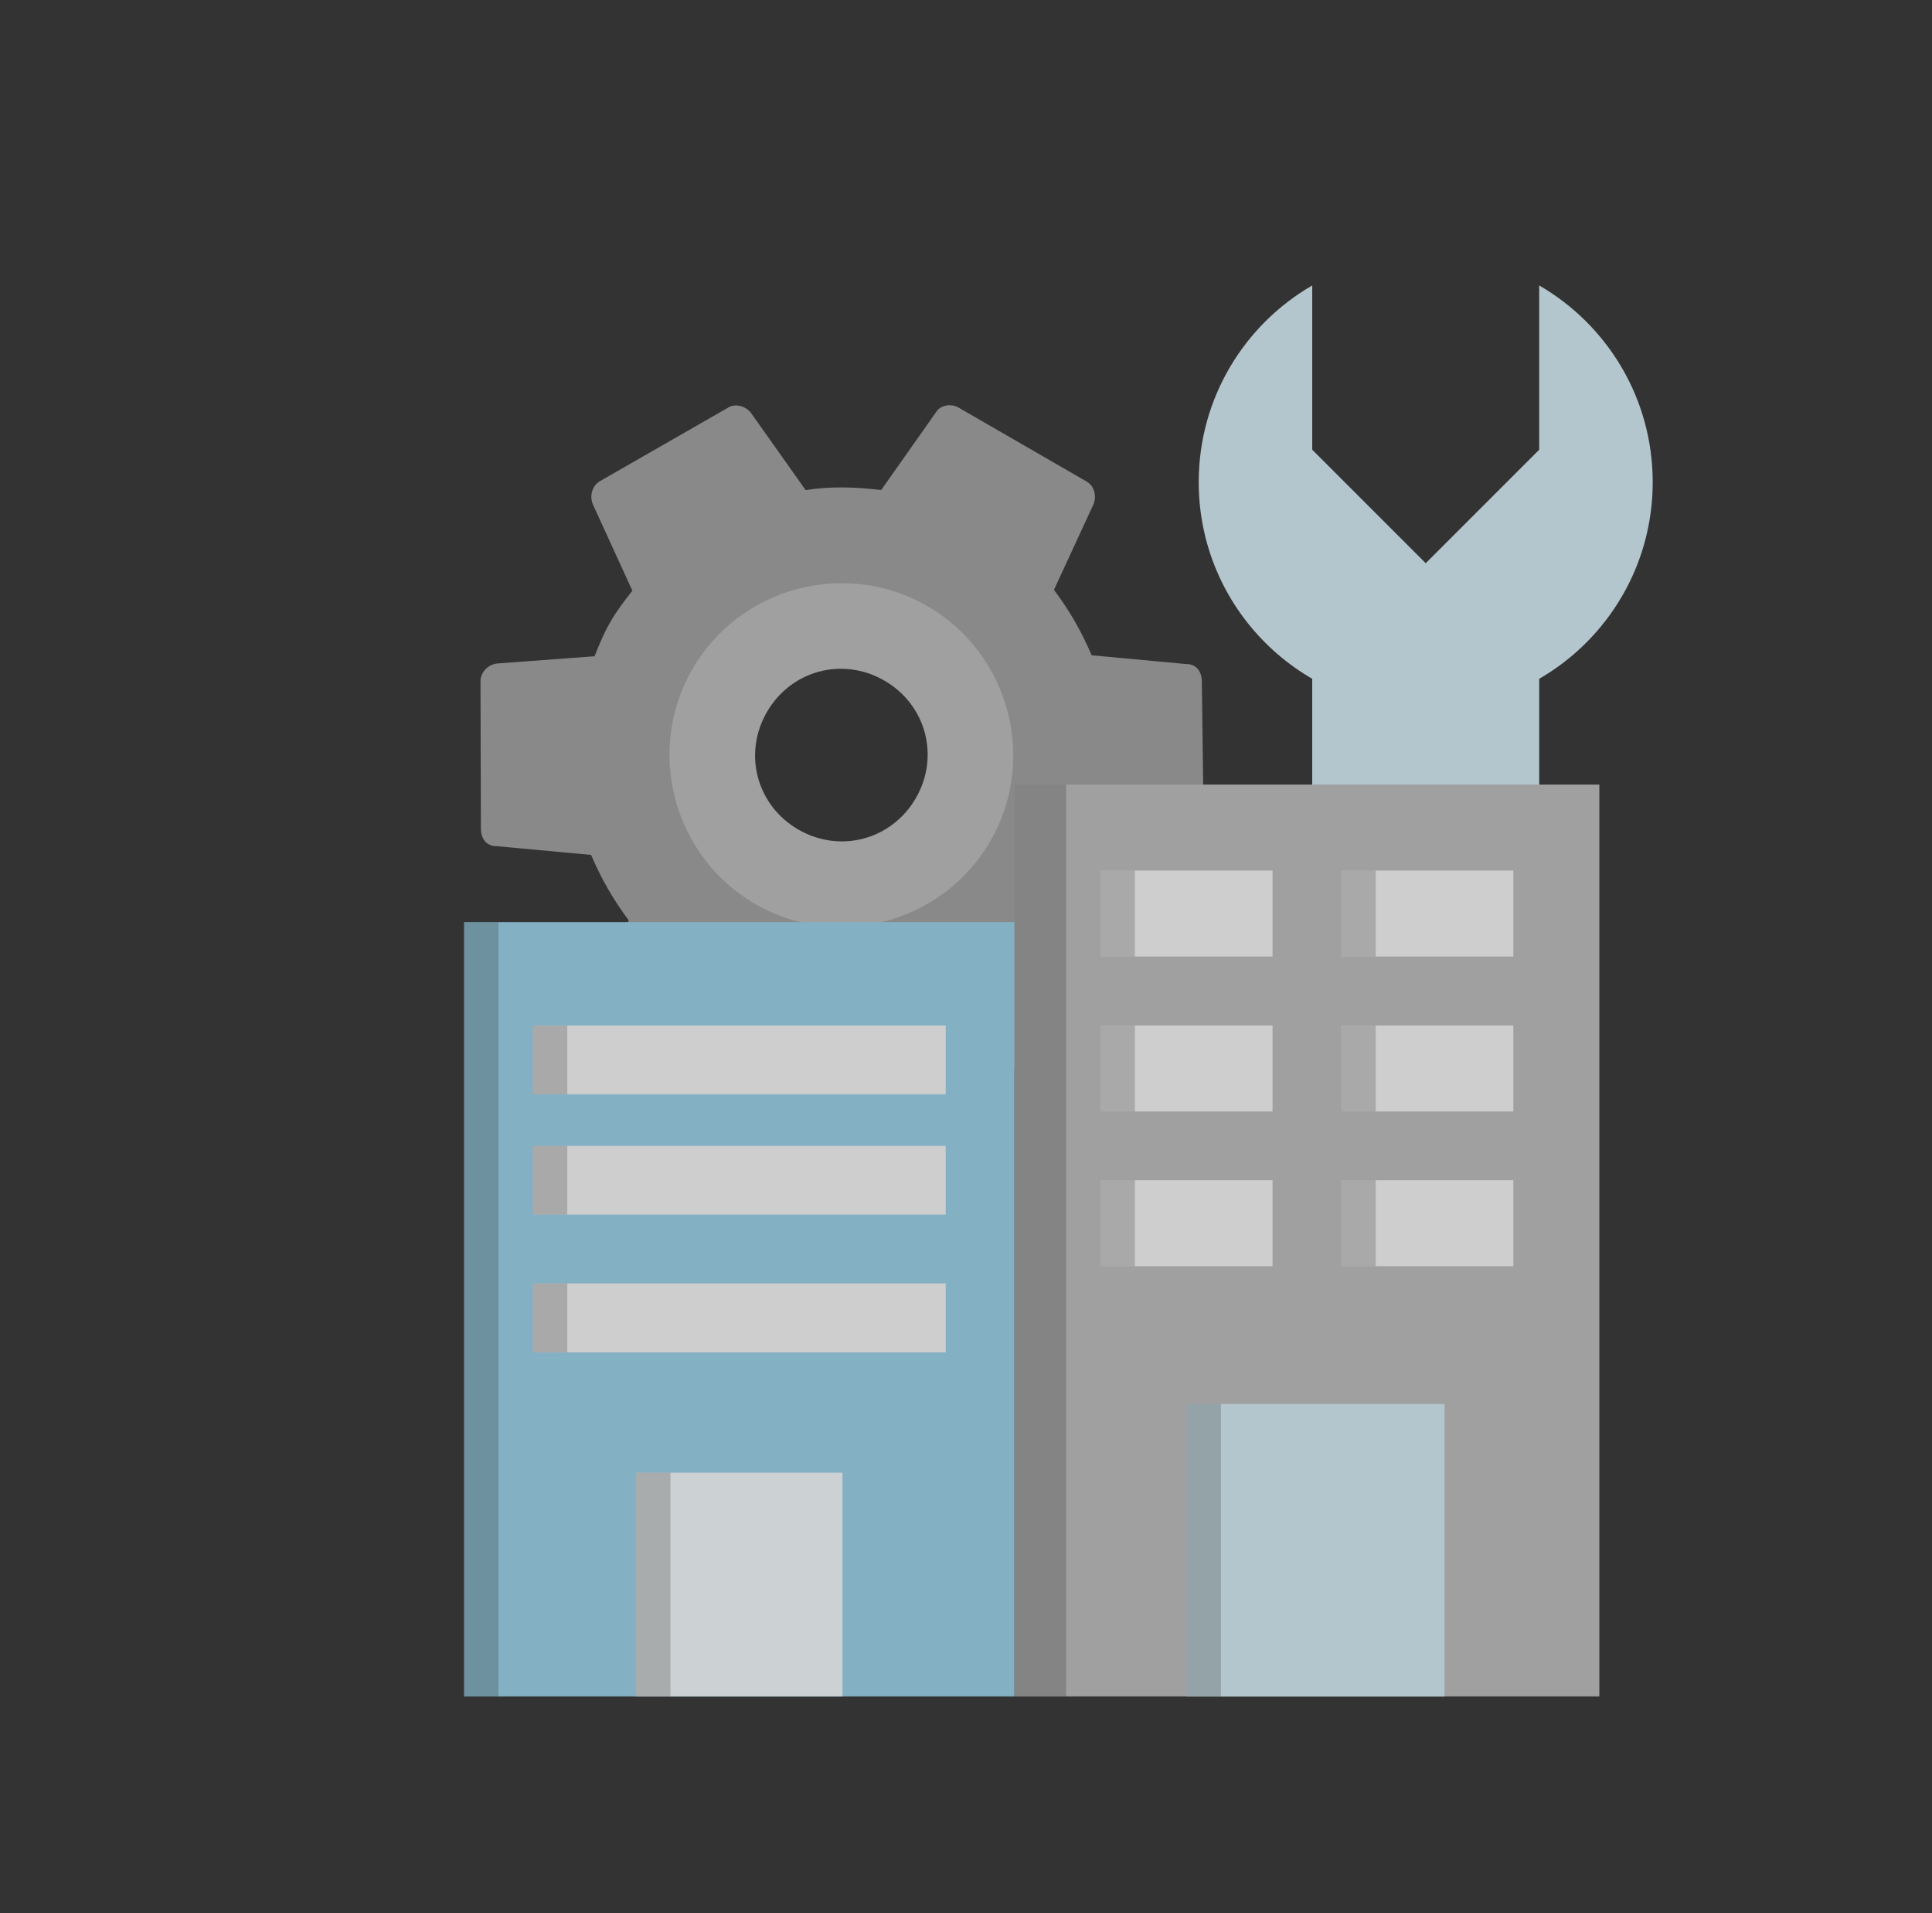
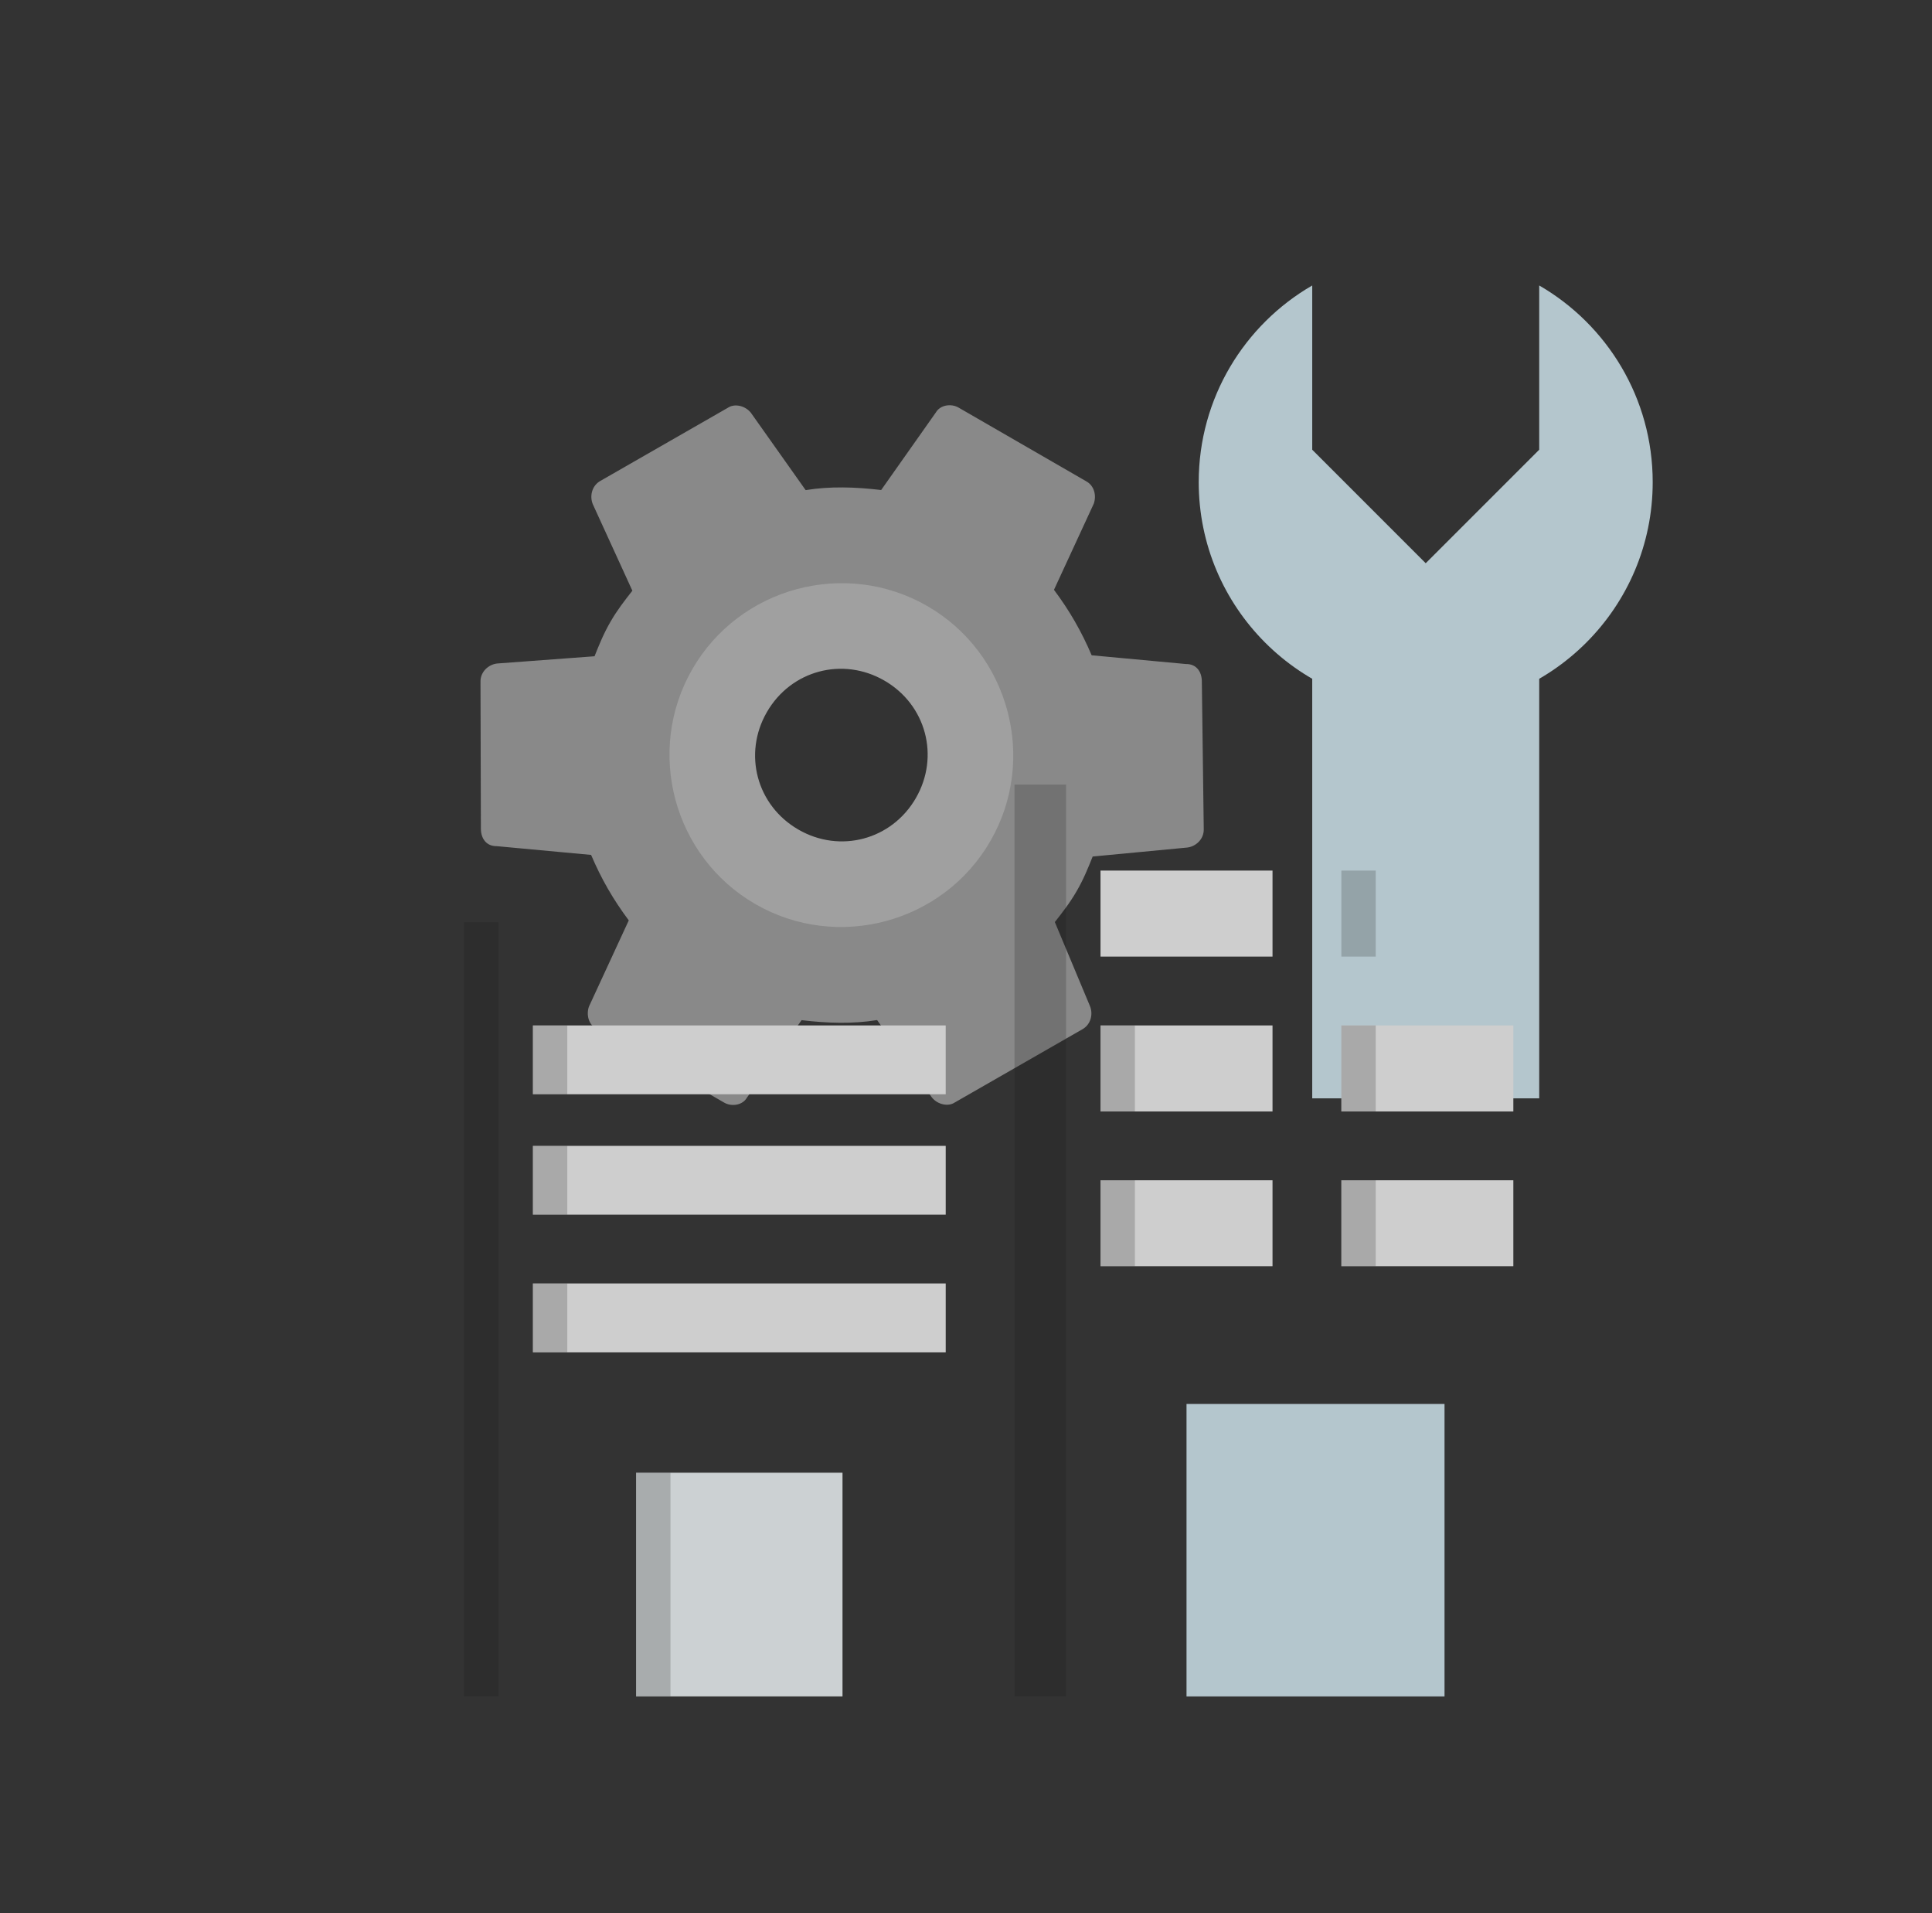
<svg xmlns="http://www.w3.org/2000/svg" width="101" height="100" viewBox="0 0 101 100" fill="none">
  <rect x="0" y="0" width="101" height="100" fill="#333333" stroke="none" />
  <g opacity="0.8">
    <mask id="mask0_2273_59902" style="mask-type:alpha" maskUnits="userSpaceOnUse" x="0" y="0" width="101" height="100">
      <rect x="0.667" width="100" height="100" fill="#D9D9D9" />
    </mask>
    <g mask="url(#mask0_2273_59902)">
      <path fill-rule="evenodd" clip-rule="evenodd" d="M68.6 14.921C65.053 16.973 62.666 20.808 62.666 25.2C62.666 31.754 67.979 37.067 74.533 37.067C81.087 37.067 86.399 31.754 86.399 25.2C86.399 20.808 84.013 16.973 80.466 14.921V23.506L74.533 29.439L68.6 23.506V14.921ZM74.427 13.335H74.639C74.604 13.334 74.568 13.334 74.533 13.334C74.498 13.334 74.462 13.334 74.427 13.335Z" fill="#D5EBF4" />
      <path d="M68.6 33.676H80.466V57.409H68.6V33.676Z" fill="#D5EBF4" />
-       <path d="M49.38 30.122C44.24 27.154 37.607 28.932 34.64 34.072C31.672 39.211 33.45 45.844 38.59 48.812C43.729 51.779 50.362 50.002 53.33 44.862C56.297 39.722 54.52 33.089 49.38 30.122ZM41.737 43.361C39.556 42.102 38.832 39.399 40.091 37.219C41.35 35.038 44.052 34.314 46.233 35.573C48.413 36.832 49.138 39.535 47.879 41.715C46.62 43.895 43.917 44.62 41.737 43.361Z" fill="#BCBCBC" />
+       <path d="M49.38 30.122C44.24 27.154 37.607 28.932 34.64 34.072C31.672 39.211 33.45 45.844 38.59 48.812C43.729 51.779 50.362 50.002 53.33 44.862C56.297 39.722 54.52 33.089 49.38 30.122ZM41.737 43.361C39.556 42.102 38.832 39.399 40.091 37.219C41.35 35.038 44.052 34.314 46.233 35.573C48.413 36.832 49.138 39.535 47.879 41.715C46.62 43.895 43.917 44.62 41.737 43.361" fill="#BCBCBC" />
      <path d="M55.144 48.195C55.537 47.695 55.929 47.195 56.289 46.572C56.649 45.949 56.886 45.359 57.122 44.769L62.066 44.3C62.512 44.246 62.937 43.869 62.929 43.345L62.829 35.603C62.82 35.079 62.521 34.699 61.997 34.708L57.069 34.251C56.539 33.01 55.919 31.925 55.099 30.829L57.182 26.321C57.329 25.887 57.197 25.395 56.808 25.17L50.111 21.304C49.721 21.079 49.152 21.166 48.927 21.555L46.065 25.613C44.705 25.451 43.378 25.412 42.117 25.618L39.257 21.579C38.958 21.198 38.401 21.084 38.065 21.306L31.389 25.135C30.931 25.39 30.817 25.947 30.993 26.36L33.059 30.876C32.666 31.376 32.274 31.876 31.914 32.499C31.554 33.122 31.317 33.712 31.081 34.302L25.982 34.681C25.535 34.735 25.11 35.112 25.119 35.636L25.14 43.333C25.149 43.857 25.448 44.237 25.973 44.228L30.901 44.685C31.43 45.926 32.05 47.011 32.871 48.107L30.787 52.615C30.64 53.049 30.772 53.541 31.161 53.766L37.858 57.632C38.248 57.857 38.817 57.77 39.042 57.381L41.904 53.323C43.264 53.485 44.591 53.524 45.853 53.318L48.712 57.357C49.012 57.738 49.569 57.852 49.904 57.63L56.58 53.801C57.039 53.546 57.153 52.989 56.976 52.576L55.144 48.195V48.195ZM39.489 47.255C35.205 44.783 33.724 39.255 36.197 34.972C38.67 30.689 44.198 29.208 48.481 31.68C52.764 34.153 54.245 39.681 51.772 43.964C49.299 48.247 43.772 49.728 39.489 47.255Z" fill="#9F9F9F" />
-       <rect x="24.261" y="48.203" width="28.775" height="40.465" fill="#98D0E7" />
      <rect x="24.261" y="48.203" width="1.798" height="40.465" fill="#0F0F0F" fill-opacity="0.2" />
-       <rect x="53.036" y="41.008" width="30.574" height="47.659" fill="#BCBCBC" />
      <rect x="53.036" y="41.008" width="2.698" height="47.659" fill="#0F0F0F" fill-opacity="0.2" />
      <rect x="57.532" y="45.504" width="8.992" height="4.496" fill="#F5F5F5" />
      <rect x="27.858" y="53.598" width="21.581" height="3.597" fill="#F5F5F5" />
      <rect x="27.858" y="59.893" width="21.581" height="3.597" fill="#F5F5F5" />
      <rect x="27.858" y="67.086" width="21.581" height="3.597" fill="#F5F5F5" />
      <rect x="27.858" y="53.598" width="1.798" height="3.597" fill="#0F0F0F" fill-opacity="0.2" />
      <rect x="27.858" y="59.893" width="1.798" height="3.597" fill="#0F0F0F" fill-opacity="0.2" />
      <rect x="27.858" y="67.086" width="1.798" height="3.597" fill="#0F0F0F" fill-opacity="0.2" />
-       <rect x="70.122" y="45.504" width="8.992" height="4.496" fill="#F5F5F5" />
      <rect x="57.532" y="53.598" width="8.992" height="4.496" fill="#F5F5F5" />
      <rect x="70.122" y="53.598" width="8.992" height="4.496" fill="#F5F5F5" />
      <rect x="57.532" y="61.691" width="8.992" height="4.496" fill="#F5F5F5" />
      <rect x="70.122" y="61.691" width="8.992" height="4.496" fill="#F5F5F5" />
-       <rect x="57.532" y="45.504" width="1.798" height="4.496" fill="#0F0F0F" fill-opacity="0.2" />
      <rect x="70.122" y="45.504" width="1.798" height="4.496" fill="#0F0F0F" fill-opacity="0.2" />
      <rect x="57.532" y="53.598" width="1.798" height="4.496" fill="#0F0F0F" fill-opacity="0.2" />
      <rect x="70.122" y="53.598" width="1.798" height="4.496" fill="#0F0F0F" fill-opacity="0.2" />
      <rect x="57.532" y="61.691" width="1.798" height="4.496" fill="#0F0F0F" fill-opacity="0.2" />
      <rect x="70.122" y="61.691" width="1.798" height="4.496" fill="#0F0F0F" fill-opacity="0.2" />
      <rect x="62.028" y="73.381" width="13.488" height="15.287" fill="#D5EBF4" />
-       <rect x="62.028" y="73.381" width="1.798" height="15.287" fill="#0F0F0F" fill-opacity="0.2" />
      <rect x="33.253" y="76.977" width="10.791" height="11.69" fill="#F3F9FB" />
      <rect x="33.253" y="76.977" width="1.798" height="11.69" fill="#0F0F0F" fill-opacity="0.2" />
    </g>
  </g>
</svg>